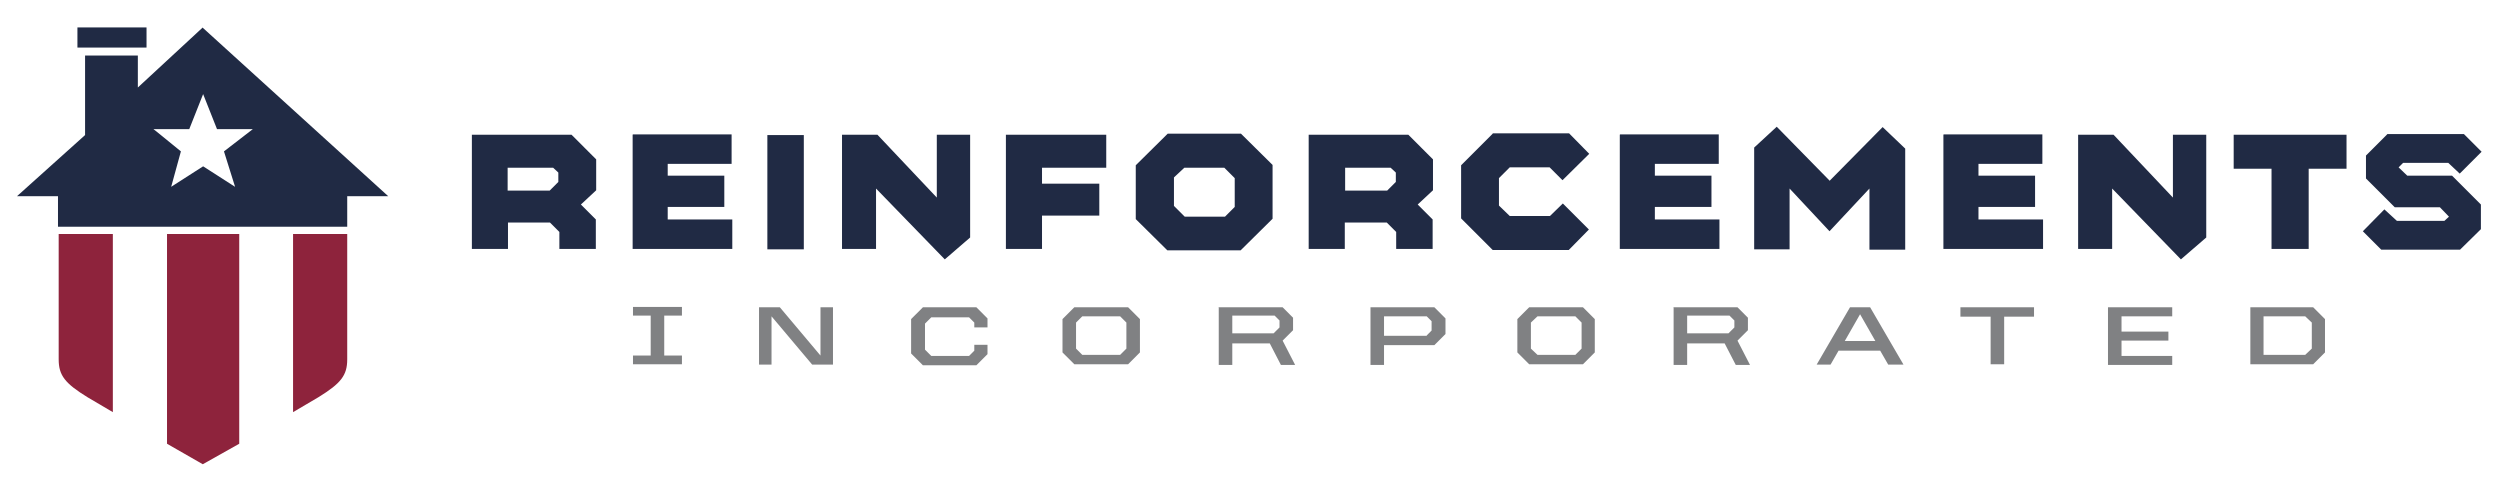
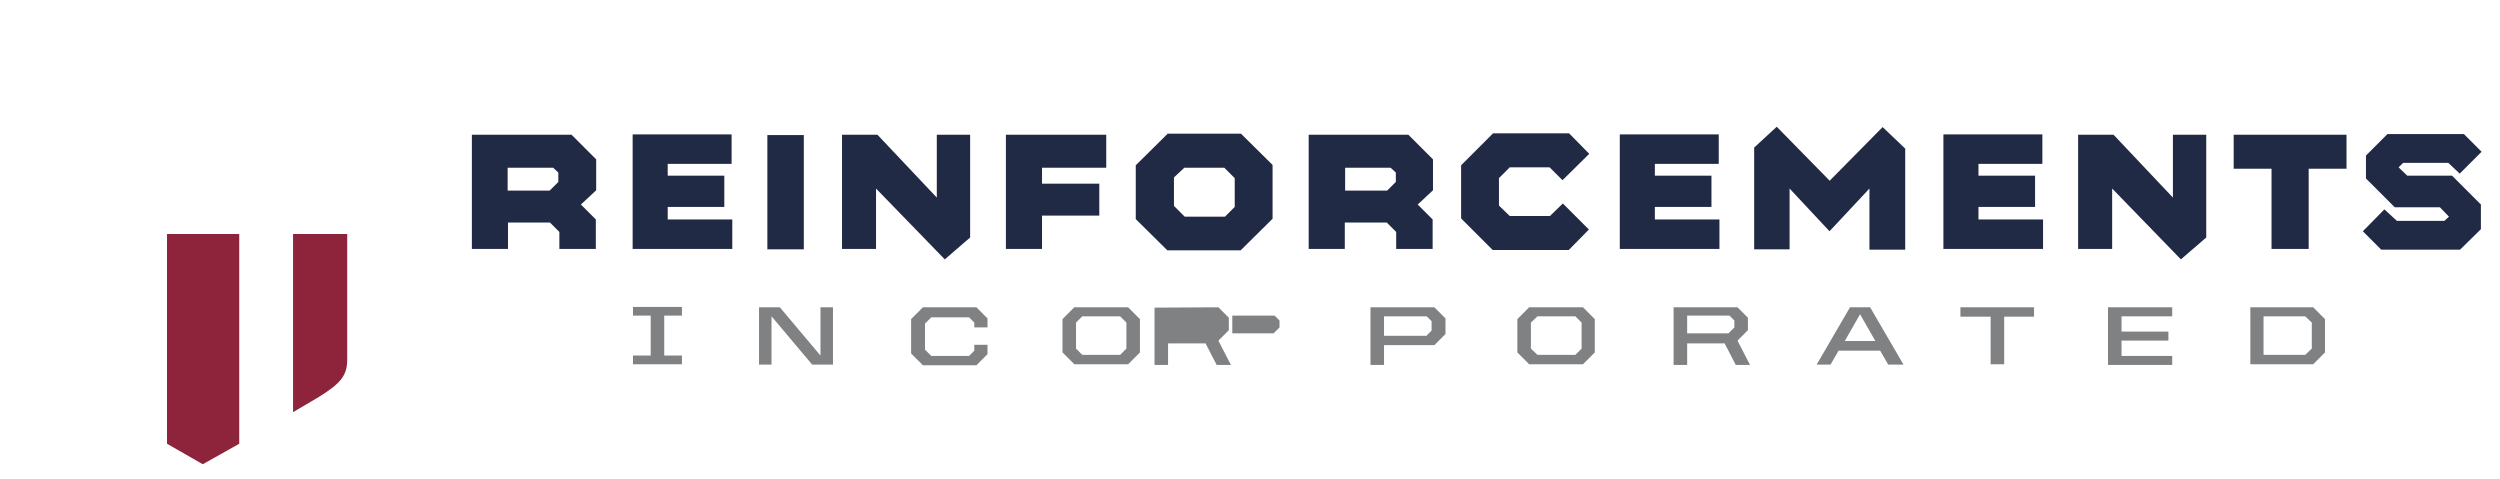
<svg xmlns="http://www.w3.org/2000/svg" id="Layer_1" version="1.1" viewBox="0 0 720 138">
  <defs>
    <style> .st0 { fill: #202a44; } .st1 { fill: #808183; } .st2 { fill: #8e233c; } </style>
  </defs>
  <g id="Layer_11" data-name="Layer_1">
    <g>
      <g>
-         <path class="st1" d="M663.9,102.2l1.9-1.8v-7.5l-1.9-1.8h-12v11.1h12ZM648.1,88.5h18.1l3.4,3.4v9.6l-3.4,3.4h-18.1v-16.5ZM607.1,88.5h18.5v2.6h-14.6v4.4h13.5v2.6h-13.5v4.4h14.6v2.6h-18.5v-16.5h0ZM573.2,91.2h-8.6v-2.7h21.2v2.7h-8.6v13.7h-3.9v-13.7h0ZM531.2,98.2h8.9l-4.4-7.7-4.4,7.7h-.1ZM532.9,88.5h5.7l9.6,16.5h-4.4l-2.3-4h-12l-2.3,4h-4l9.6-16.5h0ZM497.8,96l1.7-1.7v-2l-1.4-1.4h-12.2v5.1s12,0,12,0ZM481.9,88.5h18.5l3,3v3.6l-3,3,3.6,7h-4.1l-3.2-6.2h-10.8v6.2h-3.9v-16.5ZM453.7,102.2l1.8-1.8v-7.5l-1.8-1.8h-10.9l-1.9,1.8v7.5l1.9,1.8h10.9ZM437,101.5v-9.6l3.4-3.4h15.5l3.4,3.4v9.6l-3.4,3.4h-15.5l-3.4-3.4ZM410.9,96.6l1.4-1.4v-2.7l-1.4-1.4h-12.3v5.6h12.3ZM394.7,88.5h18.4l3.2,3.2v4.5l-3.2,3.2h-14.5v5.7h-3.9v-16.5h0ZM366.8,96l1.7-1.7v-2l-1.4-1.4h-12.2v5.1s12,0,12,0ZM350.9,88.5h18.5l3,3v3.6l-3,3,3.6,7h-4.1l-3.2-6.2h-10.8v6.2h-3.9v-16.5ZM322.6,102.2l1.8-1.8v-7.5l-1.8-1.8h-10.9l-1.8,1.8v7.5l1.8,1.8h10.9ZM306,101.5v-9.6l3.4-3.4h15.5l3.4,3.4v9.6l-3.4,3.4h-15.5l-3.4-3.4ZM262.4,101.5v-9.6l3.4-3.4h15.4l3.2,3.2v2.6h-3.8v-1.4l-1.5-1.5h-10.9l-1.8,1.8v7.5l1.8,1.8h10.9l1.5-1.5v-1.7h3.8v2.7l-3.2,3.2h-15.4l-3.4-3.4h0ZM218.6,88.5h6l11.7,13.9v-13.9h3.6v16.5h-6l-11.7-13.9v13.9h-3.6v-16.5ZM182.3,102.4h5.1v-11.5h-5.1v-2.5h14.1v2.5h-5.1v11.5h5.1v2.5h-14.1v-2.5Z" />
+         <path class="st1" d="M663.9,102.2l1.9-1.8v-7.5l-1.9-1.8h-12v11.1h12ZM648.1,88.5h18.1l3.4,3.4v9.6l-3.4,3.4h-18.1v-16.5ZM607.1,88.5h18.5v2.6h-14.6v4.4h13.5v2.6h-13.5v4.4h14.6v2.6h-18.5v-16.5h0ZM573.2,91.2h-8.6v-2.7h21.2v2.7h-8.6v13.7h-3.9v-13.7h0ZM531.2,98.2h8.9l-4.4-7.7-4.4,7.7h-.1ZM532.9,88.5h5.7l9.6,16.5h-4.4l-2.3-4h-12l-2.3,4h-4l9.6-16.5h0ZM497.8,96l1.7-1.7v-2l-1.4-1.4h-12.2v5.1s12,0,12,0ZM481.9,88.5h18.5l3,3v3.6l-3,3,3.6,7h-4.1l-3.2-6.2h-10.8v6.2h-3.9v-16.5ZM453.7,102.2l1.8-1.8v-7.5l-1.8-1.8h-10.9l-1.9,1.8v7.5l1.9,1.8h10.9ZM437,101.5v-9.6l3.4-3.4h15.5l3.4,3.4v9.6l-3.4,3.4h-15.5l-3.4-3.4ZM410.9,96.6l1.4-1.4v-2.7l-1.4-1.4h-12.3v5.6h12.3ZM394.7,88.5h18.4l3.2,3.2v4.5l-3.2,3.2h-14.5v5.7h-3.9v-16.5h0ZM366.8,96l1.7-1.7v-2l-1.4-1.4h-12.2v5.1s12,0,12,0ZM350.9,88.5l3,3v3.6l-3,3,3.6,7h-4.1l-3.2-6.2h-10.8v6.2h-3.9v-16.5ZM322.6,102.2l1.8-1.8v-7.5l-1.8-1.8h-10.9l-1.8,1.8v7.5l1.8,1.8h10.9ZM306,101.5v-9.6l3.4-3.4h15.5l3.4,3.4v9.6l-3.4,3.4h-15.5l-3.4-3.4ZM262.4,101.5v-9.6l3.4-3.4h15.4l3.2,3.2v2.6h-3.8v-1.4l-1.5-1.5h-10.9l-1.8,1.8v7.5l1.8,1.8h10.9l1.5-1.5v-1.7h3.8v2.7l-3.2,3.2h-15.4l-3.4-3.4h0ZM218.6,88.5h6l11.7,13.9v-13.9h3.6v16.5h-6l-11.7-13.9v13.9h-3.6v-16.5ZM182.3,102.4h5.1v-11.5h-5.1v-2.5h14.1v2.5h-5.1v11.5h5.1v2.5h-14.1v-2.5Z" />
        <path class="st0" d="M146.3,48.3h13l1.5,1.4v2.7l-2.5,2.5h-12.1v-6.6ZM135.9,38.8v32.9h10.4v-7.6h12.1l2.7,2.7v4.9h10.5v-8.5l-4.3-4.3,4.4-4.1v-8.9l-7.1-7.1h-28.8ZM182.2,38.8v32.9h28.7v-8.5h-18.6v-3.6h16.3v-9h-16.3v-3.4h18.4v-8.5h-28.4ZM221,71.8h10.5v-32.9h-10.5v32.9ZM269.8,38.8v18.1l-17.1-18.1h-10.2v32.9h9.8v-17.4l19.8,20.4,7.3-6.3v-29.6h-9.8.1ZM289.7,38.8v32.9h10.4v-9.6h16.5v-9.2h-16.5v-4.6h18.5v-9.5h-28.9ZM387.5,48.3h13l1.5,1.4v2.7l-2.5,2.5h-12.1v-6.6h0ZM376.9,38.8v32.9h10.4v-7.6h12.1l2.7,2.7v4.9h10.5v-8.5l-4.3-4.3,4.4-4.1v-8.9l-7.1-7.1h-28.8ZM466.5,38.8v32.9h28.7v-8.5h-18.6v-3.6h16.3v-9h-16.3v-3.4h18.4v-8.5h-28.4ZM559.7,38.8v32.9h28.7v-8.5h-18.6v-3.6h16.3v-9h-16.3v-3.4h18.4v-8.5h-28.4ZM625.8,38.8v18.1l-17.1-18.1h-10.2v32.9h9.8v-17.4l19.8,20.4,7.3-6.3v-29.6h-9.8.1ZM643.3,38.8v9.8h10.9v23.1h10.7v-23.1h10.9v-9.8s-32.5,0-32.5,0ZM687.6,38.6l-6.2,6.2v6.6l8.3,8.3h13l2.6,2.7-1.3,1.2h-13.7l-3.6-3.3-6.2,6.3,5.3,5.3h22.7l6-5.9v-7.1l-8.3-8.3h-12.9l-2.5-2.4,1.3-1.3h13l3.3,3.1,6.3-6.3-5.1-5.1h-22.3ZM429.9,38.5l-9.1,9.1v15.3l9.1,9.1h21.9l5.8-5.9-7.5-7.5-3.7,3.6h-11.6l-3.1-3v-7.9l3.1-3.1h11.5l3.7,3.7,7.7-7.6-5.8-5.9h-22ZM338.1,59.3v-8.2l3-2.8h11.5l3,3v8.3l-2.8,2.8h-11.6l-3-3h0ZM336.3,38.5l-9.2,9.1v15.5l9.1,9h21.1l9.2-9.1v-15.5l-9.1-9s-21.1,0-21.1,0ZM526.9,52l-15.2-15.5-6.5,6v29.3h10.2v-17.5l11.5,12.3,11.5-12.3v17.6h10.3v-29.1l-6.5-6.2-15.3,15.5h0Z" />
      </g>
      <g>
        <g>
-           <path class="st2" d="M32.5,67.4v51.3l-7.3-4.3c-6.5-4-8.3-6.3-8.3-10.9v-36.1h15.6Z" />
          <path class="st2" d="M84.4,67.4v51.3l7.3-4.3c6.5-4,8.3-6.3,8.3-10.9v-36.1h-15.6Z" />
          <polygon class="st2" points="48.1 67.4 48.1 127.8 58.4 133.7 58.4 133.7 58.4 133.7 58.4 133.7 58.4 133.7 58.4 133.7 58.4 133.7 68.9 127.8 68.9 67.4 48.1 67.4" />
        </g>
        <g>
-           <rect class="st0" x="22.3" y="7.9" width="19.9" height="5.8" />
-           <path class="st0" d="M58.4,7.9l-18.7,17.3v-9.2h-15.2v22.9L4.9,56.5h11.8v8.8h83.3v-8.8h11.8L58.4,8h0ZM67.7,53.8l-1.1-.7-8.1-5.2-9.2,5.9,2.8-10.2-7-5.7h0l-.9-.7h10.3l4-10.1,4,10.1h10.3l-8.3,6.4,3.2,10.2h-.1Z" />
-         </g>
+           </g>
      </g>
    </g>
  </g>
</svg>